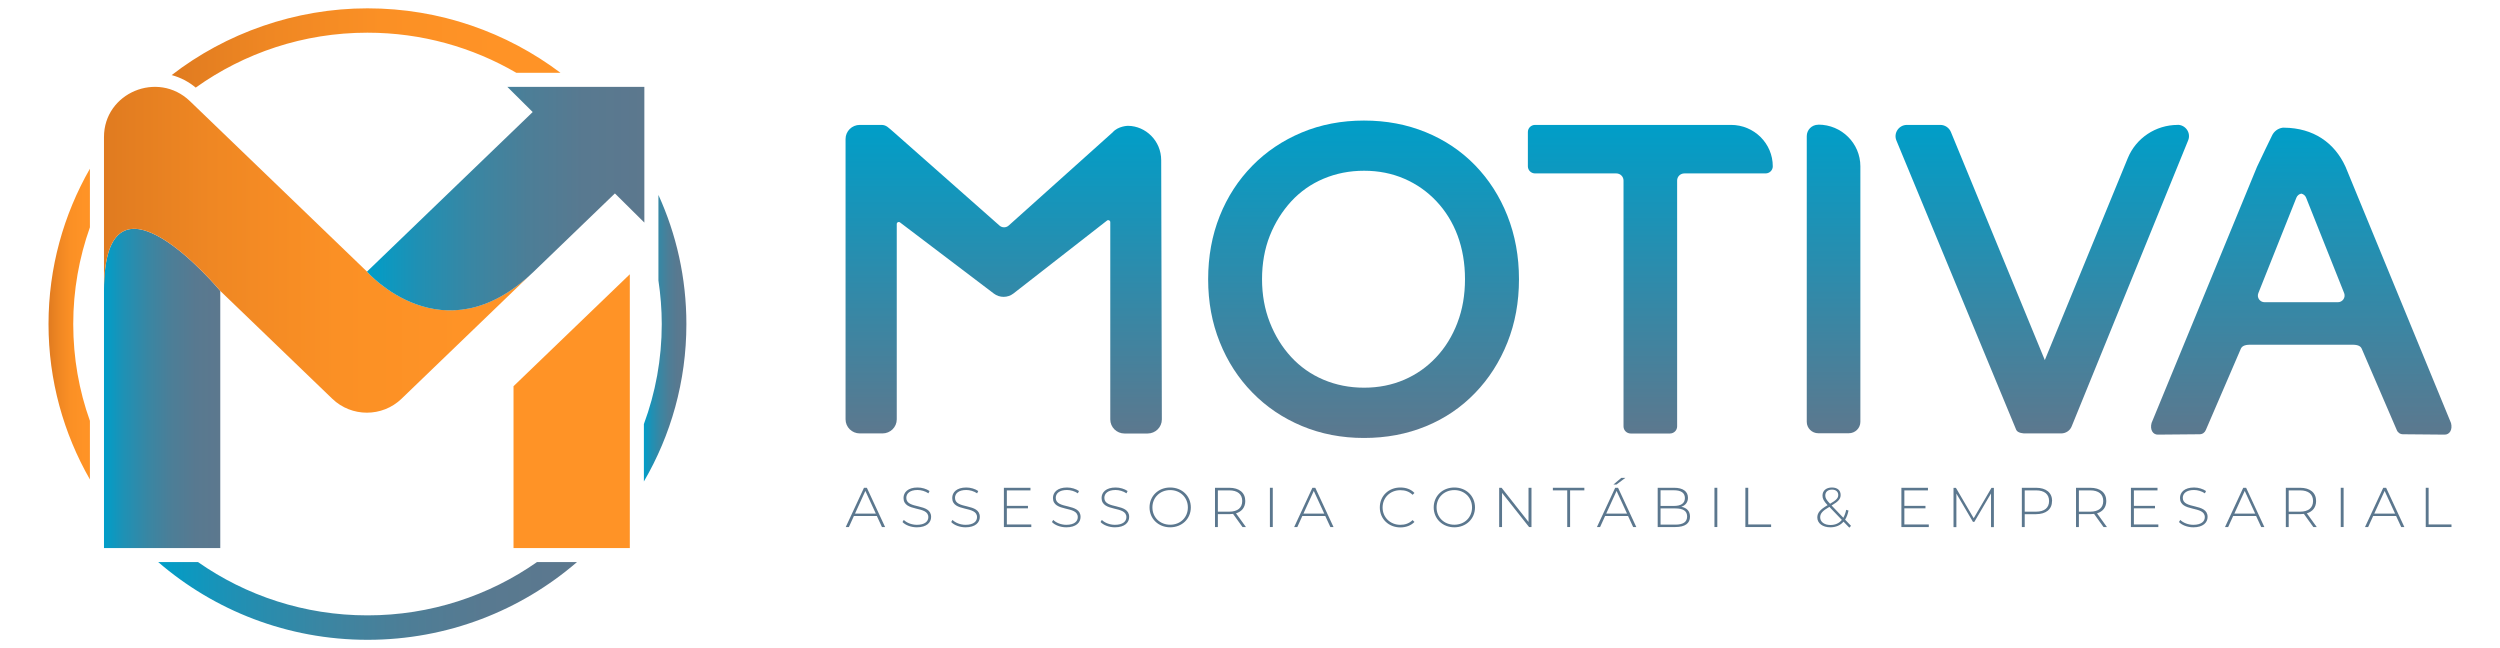
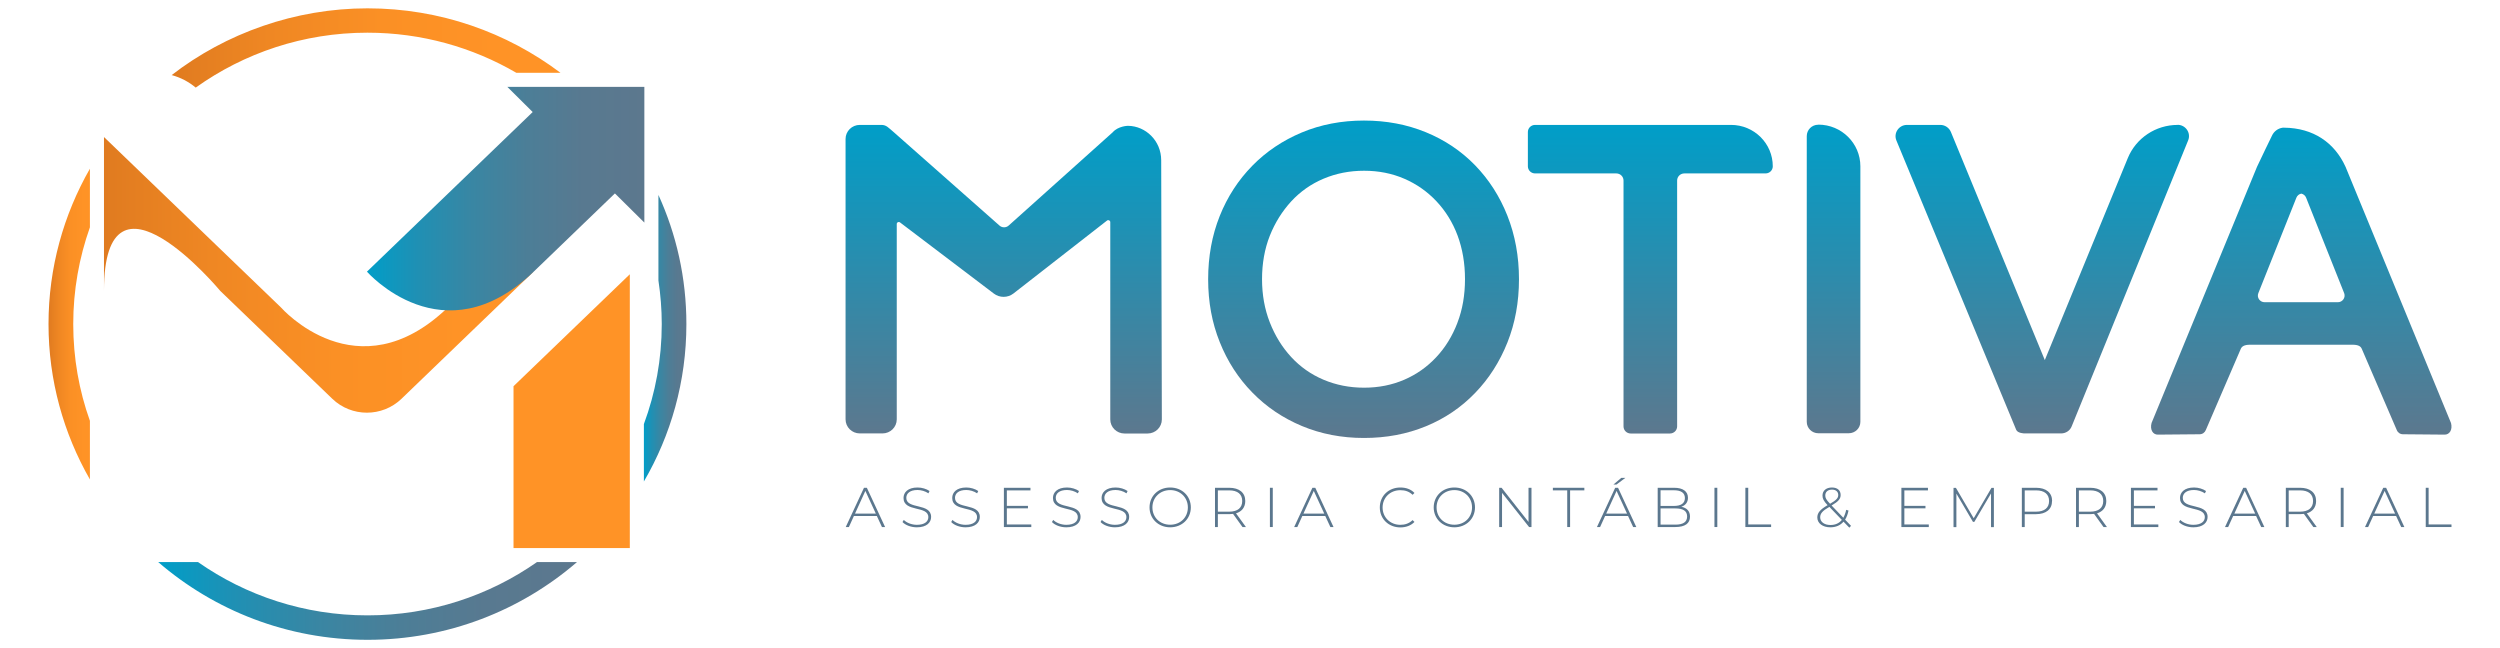
<svg xmlns="http://www.w3.org/2000/svg" xmlns:xlink="http://www.w3.org/1999/xlink" id="Camada_1" data-name="Camada 1" viewBox="0 0 270 70">
  <defs>
    <style>      .cls-1 {        fill: url(#Gradiente_sem_nome_16-2);      }      .cls-2 {        fill: url(#Gradiente_sem_nome_20-2);      }      .cls-3 {        fill: url(#Gradiente_sem_nome_25-5);      }      .cls-4 {        fill: url(#Gradiente_sem_nome_25-6);      }      .cls-5 {        fill: url(#Gradiente_sem_nome_25);      }      .cls-6 {        fill: url(#Gradiente_sem_nome_25-3);      }      .cls-7 {        fill: url(#Gradiente_sem_nome_4);      }      .cls-8 {        fill: url(#Gradiente_sem_nome_25-2);      }      .cls-9 {        fill: url(#Gradiente_sem_nome_16-4);      }      .cls-10 {        fill: url(#Gradiente_sem_nome_16);      }      .cls-11 {        fill: url(#Gradiente_sem_nome_20-3);      }      .cls-12 {        fill: url(#Gradiente_sem_nome_20);      }      .cls-13 {        fill: url(#Gradiente_sem_nome_25-4);      }      .cls-14 {        fill: url(#Gradiente_sem_nome_16-3);      }      .cls-15 {        fill: #5b778e;      }    </style>
    <linearGradient id="Gradiente_sem_nome_25" data-name="Gradiente sem nome 25" x1="108.38" y1="46.82" x2="108.38" y2="13.49" gradientUnits="userSpaceOnUse">
      <stop offset="0" stop-color="#5c788e" />
      <stop offset="1" stop-color="#009ec8" />
    </linearGradient>
    <linearGradient id="Gradiente_sem_nome_25-2" data-name="Gradiente sem nome 25" x1="147.27" y1="47.29" x2="147.27" y2="13.02" xlink:href="#Gradiente_sem_nome_25" />
    <linearGradient id="Gradiente_sem_nome_25-3" data-name="Gradiente sem nome 25" x1="178.23" x2="178.23" xlink:href="#Gradiente_sem_nome_25" />
    <linearGradient id="Gradiente_sem_nome_25-4" data-name="Gradiente sem nome 25" x1="198.02" y1="46.79" x2="198.02" y2="13.47" xlink:href="#Gradiente_sem_nome_25" />
    <linearGradient id="Gradiente_sem_nome_25-5" data-name="Gradiente sem nome 25" x1="220.57" x2="220.57" xlink:href="#Gradiente_sem_nome_25" />
    <linearGradient id="Gradiente_sem_nome_25-6" data-name="Gradiente sem nome 25" x1="248.53" y1="46.96" x2="248.53" y2="13.79" xlink:href="#Gradiente_sem_nome_25" />
    <linearGradient id="Gradiente_sem_nome_16" data-name="Gradiente sem nome 16" x1="42.64" y1="4.04" x2="53.03" y2="26" gradientUnits="userSpaceOnUse">
      <stop offset="0" stop-color="#e07b20" />
      <stop offset=".25" stop-color="#ef8723" />
      <stop offset=".54" stop-color="#fb9025" />
      <stop offset=".85" stop-color="#ff9326" />
    </linearGradient>
    <linearGradient id="Gradiente_sem_nome_4" data-name="Gradiente sem nome 4" x1="11.23" y1="41.95" x2="23.79" y2="41.95" gradientUnits="userSpaceOnUse">
      <stop offset="0" stop-color="#009ec8" />
      <stop offset=".17" stop-color="#1e91b5" />
      <stop offset=".38" stop-color="#3986a3" />
      <stop offset=".58" stop-color="#4c7e97" />
      <stop offset=".79" stop-color="#587990" />
      <stop offset="1" stop-color="#5c788e" />
    </linearGradient>
    <linearGradient id="Gradiente_sem_nome_16-2" data-name="Gradiente sem nome 16" x1="11.23" y1="26.98" x2="57.61" y2="26.98" xlink:href="#Gradiente_sem_nome_16" />
    <linearGradient id="Gradiente_sem_nome_20" data-name="Gradiente sem nome 20" x1="39.62" y1="21.44" x2="69.59" y2="21.44" gradientUnits="userSpaceOnUse">
      <stop offset="0" stop-color="#009ec8" />
      <stop offset=".18" stop-color="#1f90b4" />
      <stop offset=".38" stop-color="#3986a3" />
      <stop offset=".58" stop-color="#4c7e97" />
      <stop offset=".78" stop-color="#587990" />
      <stop offset="1" stop-color="#5c788e" />
    </linearGradient>
    <linearGradient id="Gradiente_sem_nome_16-3" data-name="Gradiente sem nome 16" x1="18.53" y1="5.18" x2="60.53" y2="5.18" xlink:href="#Gradiente_sem_nome_16" />
    <linearGradient id="Gradiente_sem_nome_20-2" data-name="Gradiente sem nome 20" x1="17.07" y1="64.9" x2="62.3" y2="64.9" xlink:href="#Gradiente_sem_nome_20" />
    <linearGradient id="Gradiente_sem_nome_16-4" data-name="Gradiente sem nome 16" x1="5.24" y1="35" x2="9.71" y2="35" xlink:href="#Gradiente_sem_nome_16" />
    <linearGradient id="Gradiente_sem_nome_20-3" data-name="Gradiente sem nome 20" x1="69.54" y1="36.51" x2="74.13" y2="36.51" xlink:href="#Gradiente_sem_nome_20" />
  </defs>
  <g>
    <g>
      <path class="cls-5" d="M121.8,13.59s-1.04.02-1.63.7l-11.21,10.05c-.29.28-.75.28-1.04,0l-11.4-10.07c-.58-.48-.78-.78-1.34-.78h-2.32c-.85,0-1.54.68-1.54,1.52v30.28c0,.84.69,1.52,1.54,1.52h2.45c.85,0,1.54-.68,1.54-1.52v-21.1c0-.18.2-.28.35-.17l10.14,7.69c.62.47,1.49.47,2.11-.01l10.11-7.88c.14-.11.35-.01.35.17v21.31c0,.84.69,1.52,1.54,1.52h2.49c.85,0,1.54-.68,1.54-1.52l-.07-27.99c0-2.11-1.68-3.7-3.58-3.72Z" />
      <path class="cls-8" d="M159.31,17.85c-1.5-1.54-3.27-2.73-5.32-3.57-2.05-.84-4.27-1.26-6.68-1.26s-4.67.43-6.72,1.29-3.83,2.05-5.34,3.59c-1.51,1.54-2.69,3.35-3.52,5.43s-1.25,4.36-1.25,6.83.42,4.71,1.25,6.78c.83,2.08,2,3.9,3.52,5.45,1.51,1.55,3.3,2.76,5.36,3.62,2.06.86,4.29,1.29,6.7,1.29s4.63-.42,6.68-1.26c2.05-.84,3.82-2.04,5.32-3.6,1.5-1.55,2.66-3.37,3.49-5.45.83-2.08,1.25-4.36,1.25-6.83s-.42-4.76-1.25-6.86c-.83-2.1-2-3.91-3.49-5.45ZM157.4,34.87c-.55,1.43-1.31,2.67-2.29,3.71-.98,1.05-2.13,1.86-3.45,2.43-1.32.57-2.77.86-4.34.86s-3.03-.29-4.38-.86c-1.35-.57-2.51-1.39-3.49-2.45-.98-1.06-1.75-2.31-2.31-3.74-.56-1.43-.84-2.98-.84-4.67s.28-3.28.84-4.69c.56-1.41,1.34-2.65,2.31-3.71.98-1.06,2.14-1.88,3.49-2.45,1.35-.57,2.81-.86,4.38-.86s3.02.29,4.34.86c1.32.57,2.48,1.38,3.47,2.43.99,1.05,1.76,2.29,2.29,3.71.53,1.43.8,3,.8,4.71s-.27,3.29-.82,4.71h0Z" />
      <path class="cls-6" d="M186.94,13.49h-21.15c-.43,0-.78.34-.78.77v3.7c0,.43.35.77.78.77h8.77c.43,0,.78.34.78.77v26.55c0,.43.35.77.78.77h4.23c.43,0,.78-.34.78-.77v-26.55c0-.43.35-.77.78-.77h8.77c.43,0,.78-.34.78-.77,0-2.47-2.02-4.47-4.51-4.47Z" />
      <path class="cls-13" d="M196.37,13.47c-.69,0-1.24.55-1.24,1.23v30.86c0,.68.56,1.23,1.24,1.23h3.3c.69,0,1.25-.55,1.25-1.23v-27.6c0-2.48-2.03-4.5-4.54-4.5Z" />
      <path class="cls-3" d="M235.19,13.49c-2.37,0-4.5,1.42-5.39,3.59l-8.96,21.81-10.14-24.63c-.19-.46-.64-.77-1.14-.77h-3.61c-.87,0-1.47.88-1.14,1.68l12.94,31.25c.16.38.89.39.89.39h3.96c.5,0,.96-.3,1.14-.76l12.58-30.89c.33-.8-.27-1.68-1.14-1.68Z" />
      <path class="cls-4" d="M264.71,45.69l-11.39-27.67c-1.19-2.62-3.48-4.2-6.64-4.23,0,0-.05,0-.14,0-.53.07-.97.41-1.18.89,0,0-1.35,2.77-1.6,3.33l-11.39,27.67c-.2.75.16,1.27.68,1.26l4.51-.04c.3,0,.56-.18.67-.46l3.77-8.75c.11-.27.37-.46,1.01-.46h11.06c.64,0,.9.18,1.01.46l3.77,8.75c.11.28.37.46.67.46l4.51.04c.52,0,.87-.52.68-1.26ZM252.48,32.64h-7.9c-.51,0-.87-.5-.68-.98l4.11-10.31c.1-.25.3-.39.53-.44.22.05.42.19.52.44l4.11,10.31c.18.47-.17.98-.68.98Z" />
    </g>
    <g>
      <path class="cls-15" d="M94.71,55.73h-2.49l-.54,1.19h-.34l1.97-4.24h.31l1.97,4.24h-.34l-.55-1.19ZM94.59,55.47l-1.13-2.45-1.12,2.45h2.25Z" />
      <path class="cls-15" d="M97.47,56.38l.14-.23c.29.3.84.53,1.41.53.86,0,1.24-.37,1.24-.83,0-1.27-2.68-.51-2.68-2.07,0-.6.47-1.13,1.52-1.13.47,0,.96.15,1.29.38l-.12.25c-.36-.24-.79-.36-1.18-.36-.83,0-1.21.38-1.21.85,0,1.27,2.68.52,2.68,2.06,0,.6-.48,1.12-1.54,1.12-.64,0-1.25-.24-1.56-.58Z" />
      <path class="cls-15" d="M102.73,56.38l.14-.23c.29.3.84.53,1.41.53.86,0,1.24-.37,1.24-.83,0-1.27-2.68-.51-2.68-2.07,0-.6.47-1.13,1.52-1.13.47,0,.96.15,1.29.38l-.12.25c-.36-.24-.79-.36-1.18-.36-.83,0-1.21.38-1.21.85,0,1.27,2.68.52,2.68,2.06,0,.6-.48,1.12-1.54,1.12-.64,0-1.25-.24-1.56-.58Z" />
      <path class="cls-15" d="M111.38,56.64v.28h-2.96v-4.24h2.87v.28h-2.55v1.67h2.28v.27h-2.28v1.74h2.64Z" />
      <path class="cls-15" d="M113.61,56.38l.14-.23c.29.3.84.53,1.41.53.86,0,1.24-.37,1.24-.83,0-1.27-2.68-.51-2.68-2.07,0-.6.47-1.13,1.52-1.13.47,0,.96.15,1.29.38l-.12.25c-.36-.24-.79-.36-1.18-.36-.83,0-1.21.38-1.21.85,0,1.27,2.68.52,2.68,2.06,0,.6-.48,1.12-1.54,1.12-.64,0-1.25-.24-1.56-.58Z" />
      <path class="cls-15" d="M118.86,56.38l.14-.23c.29.3.84.53,1.41.53.86,0,1.24-.37,1.24-.83,0-1.27-2.68-.51-2.68-2.07,0-.6.47-1.13,1.52-1.13.47,0,.96.15,1.29.38l-.12.25c-.36-.24-.79-.36-1.18-.36-.83,0-1.21.38-1.21.85,0,1.27,2.68.52,2.68,2.06,0,.6-.48,1.12-1.54,1.12-.64,0-1.25-.24-1.56-.58Z" />
      <path class="cls-15" d="M124.15,54.8c0-1.23.95-2.15,2.23-2.15s2.23.92,2.23,2.15-.96,2.15-2.23,2.15-2.23-.92-2.23-2.15ZM128.29,54.8c0-1.07-.82-1.87-1.91-1.87s-1.92.79-1.92,1.87.82,1.87,1.92,1.87,1.91-.79,1.91-1.87Z" />
      <path class="cls-15" d="M134.19,56.92l-1.02-1.42c-.13.02-.27.03-.42.03h-1.22v1.39h-.31v-4.24h1.54c1.08,0,1.73.53,1.73,1.43,0,.67-.37,1.14-1,1.33l1.07,1.48h-.36ZM132.75,55.26c.92,0,1.41-.42,1.41-1.15s-.49-1.15-1.41-1.15h-1.22v2.3h1.22Z" />
      <path class="cls-15" d="M137.15,52.68h.31v4.24h-.31v-4.24Z" />
      <path class="cls-15" d="M143.14,55.73h-2.49l-.54,1.19h-.34l1.97-4.24h.31l1.97,4.24h-.34l-.55-1.19ZM143.02,55.47l-1.13-2.45-1.12,2.45h2.25Z" />
      <path class="cls-15" d="M149.02,54.8c0-1.24.95-2.15,2.22-2.15.61,0,1.15.19,1.52.59l-.2.2c-.37-.36-.81-.5-1.32-.5-1.1,0-1.92.8-1.92,1.87s.83,1.87,1.92,1.87c.5,0,.95-.15,1.32-.51l.2.2c-.37.39-.92.59-1.52.59-1.27,0-2.22-.92-2.22-2.15Z" />
      <path class="cls-15" d="M154.84,54.8c0-1.23.95-2.15,2.23-2.15s2.23.92,2.23,2.15-.96,2.15-2.23,2.15-2.23-.92-2.23-2.15ZM158.98,54.8c0-1.07-.82-1.87-1.91-1.87s-1.92.79-1.92,1.87.82,1.87,1.92,1.87,1.91-.79,1.91-1.87Z" />
      <path class="cls-15" d="M165.4,52.68v4.24h-.26l-2.92-3.69v3.69h-.31v-4.24h.26l2.91,3.69v-3.69h.31Z" />
      <path class="cls-15" d="M169.25,52.96h-1.54v-.28h3.4v.28h-1.54v3.96h-.31v-3.96Z" />
      <path class="cls-15" d="M175.84,55.73h-2.49l-.54,1.19h-.34l1.97-4.24h.31l1.97,4.24h-.34l-.55-1.19ZM175.72,55.47l-1.13-2.45-1.12,2.45h2.25ZM174.58,52.33h-.33l.85-.72h.44l-.96.72Z" />
      <path class="cls-15" d="M182.52,55.8c0,.72-.53,1.12-1.58,1.12h-1.91v-4.24h1.79c.92,0,1.48.38,1.48,1.08,0,.5-.29.83-.72.97.61.12.94.48.94,1.07ZM179.34,52.95v1.69h1.46c.74,0,1.17-.28,1.17-.85s-.43-.84-1.17-.84h-1.46ZM182.21,55.78c0-.61-.45-.87-1.27-.87h-1.6v1.75h1.6c.82,0,1.27-.27,1.27-.88Z" />
      <path class="cls-15" d="M185.16,52.68h.31v4.24h-.31v-4.24Z" />
      <path class="cls-15" d="M188.5,52.68h.31v3.96h2.47v.28h-2.78v-4.24Z" />
      <path class="cls-15" d="M199.72,56.98l-.62-.64c-.35.41-.84.61-1.43.61-.81,0-1.4-.43-1.4-1.06,0-.49.29-.86,1.11-1.33h0c-.43-.46-.55-.71-.55-1.04,0-.52.39-.87,1.02-.87.58,0,.94.3.94.81,0,.42-.25.71-.98,1.13l1.27,1.33c.13-.24.24-.52.31-.86l.25.08c-.08.39-.2.72-.37.98l.64.67-.18.2ZM198.92,56.15l-1.35-1.41c-.76.44-.99.73-.99,1.13,0,.5.45.83,1.11.83.51,0,.93-.18,1.23-.55ZM197.64,54.41c.67-.39.89-.61.89-.95s-.24-.58-.67-.58c-.46,0-.73.25-.73.63,0,.27.1.46.51.89Z" />
      <path class="cls-15" d="M208.31,56.64v.28h-2.96v-4.24h2.87v.28h-2.55v1.67h2.28v.27h-2.28v1.74h2.64Z" />
      <path class="cls-15" d="M215.03,56.92v-3.63s-1.8,3.07-1.8,3.07h-.15l-1.79-3.05v3.62h-.31v-4.24h.26l1.92,3.28,1.92-3.28h.26v4.24s-.3,0-.3,0Z" />
      <path class="cls-15" d="M221.62,54.11c0,.89-.65,1.42-1.73,1.42h-1.22v1.39h-.31v-4.24h1.54c1.08,0,1.73.53,1.73,1.43ZM221.3,54.11c0-.73-.49-1.15-1.41-1.15h-1.22v2.3h1.22c.92,0,1.41-.42,1.41-1.15Z" />
      <path class="cls-15" d="M227.18,56.92l-1.02-1.42c-.13.02-.27.03-.42.03h-1.22v1.39h-.31v-4.24h1.54c1.08,0,1.73.53,1.73,1.43,0,.67-.37,1.14-1,1.33l1.07,1.48h-.36ZM225.74,55.26c.92,0,1.41-.42,1.41-1.15s-.49-1.15-1.41-1.15h-1.22v2.3h1.22Z" />
      <path class="cls-15" d="M233.1,56.64v.28h-2.96v-4.24h2.87v.28h-2.55v1.67h2.28v.27h-2.28v1.74h2.64Z" />
      <path class="cls-15" d="M235.33,56.38l.14-.23c.29.3.84.53,1.41.53.86,0,1.24-.37,1.24-.83,0-1.27-2.68-.51-2.68-2.07,0-.6.47-1.13,1.52-1.13.47,0,.96.15,1.29.38l-.12.25c-.36-.24-.79-.36-1.18-.36-.83,0-1.21.38-1.21.85,0,1.27,2.68.52,2.68,2.06,0,.6-.48,1.12-1.54,1.12-.64,0-1.25-.24-1.56-.58Z" />
      <path class="cls-15" d="M243.67,55.73h-2.49l-.54,1.19h-.34l1.97-4.24h.31l1.97,4.24h-.34l-.55-1.19ZM243.56,55.47l-1.13-2.45-1.12,2.45h2.25Z" />
      <path class="cls-15" d="M249.84,56.92l-1.02-1.42c-.13.02-.27.03-.42.03h-1.22v1.39h-.31v-4.24h1.54c1.08,0,1.73.53,1.73,1.43,0,.67-.37,1.14-1,1.33l1.07,1.48h-.36ZM248.4,55.26c.92,0,1.41-.42,1.41-1.15s-.49-1.15-1.41-1.15h-1.22v2.3h1.22Z" />
      <path class="cls-15" d="M252.8,52.68h.31v4.24h-.31v-4.24Z" />
      <path class="cls-15" d="M258.79,55.73h-2.49l-.54,1.19h-.34l1.97-4.24h.31l1.97,4.24h-.34l-.55-1.19ZM258.67,55.47l-1.13-2.45-1.12,2.45h2.25Z" />
      <path class="cls-15" d="M261.98,52.68h.31v3.96h2.47v.28h-2.78v-4.24Z" />
    </g>
  </g>
  <g>
    <polygon class="cls-10" points="68.02 29.62 68.02 59.19 55.46 59.19 55.46 41.71 68.02 29.62" />
-     <path class="cls-7" d="M23.79,31.42v27.77h-12.56v-27.77c0-15.09,12.56,0,12.56,0Z" />
-     <path class="cls-1" d="M57.61,29.35l-2.15,2.07-8.81,8.48-3.29,3.17c-2.08,2-5.39,2-7.47,0l-12.1-11.65s-12.56-15.09-12.56,0V14.8c0-4.78,5.81-7.21,9.28-3.88l19.12,18.41s8.22,9.4,17.99.02Z" />
+     <path class="cls-1" d="M57.61,29.35l-2.15,2.07-8.81,8.48-3.29,3.17c-2.08,2-5.39,2-7.47,0l-12.1-11.65s-12.56-15.09-12.56,0V14.8l19.12,18.41s8.22,9.4,17.99.02Z" />
    <path class="cls-12" d="M69.59,9.38h-14.8l2.74,2.72-17.9,17.24s8.22,9.4,17.99.02c0,0,.02-.01.02-.02l8.77-8.45,3.18,3.15v-14.66Z" />
    <path class="cls-14" d="M21.14,9.46c5.22-3.73,11.63-5.93,18.54-5.93,5.86,0,11.36,1.58,16.08,4.33h4.77C54.74,3.5,47.51.9,39.69.9s-15.31,2.69-21.15,7.21c.94.25,1.83.71,2.61,1.36Z" />
    <path class="cls-2" d="M58,60.7c-5.18,3.63-11.5,5.76-18.31,5.76s-13.13-2.13-18.31-5.76h-4.3c6.06,5.23,13.97,8.4,22.62,8.4s16.56-3.17,22.62-8.4h-4.3Z" />
    <path class="cls-9" d="M9.71,45.45c-1.17-3.27-1.8-6.79-1.8-10.45s.64-7.18,1.8-10.45v-6.33c-2.84,4.96-4.47,10.69-4.47,16.78s1.63,11.82,4.47,16.78v-6.33Z" />
    <path class="cls-11" d="M71.11,21.03v9.26c.23,1.54.36,3.11.36,4.71,0,3.79-.68,7.43-1.93,10.8v6.2c2.92-5.01,4.59-10.81,4.59-17,0-4.98-1.08-9.7-3.03-13.97Z" />
  </g>
</svg>